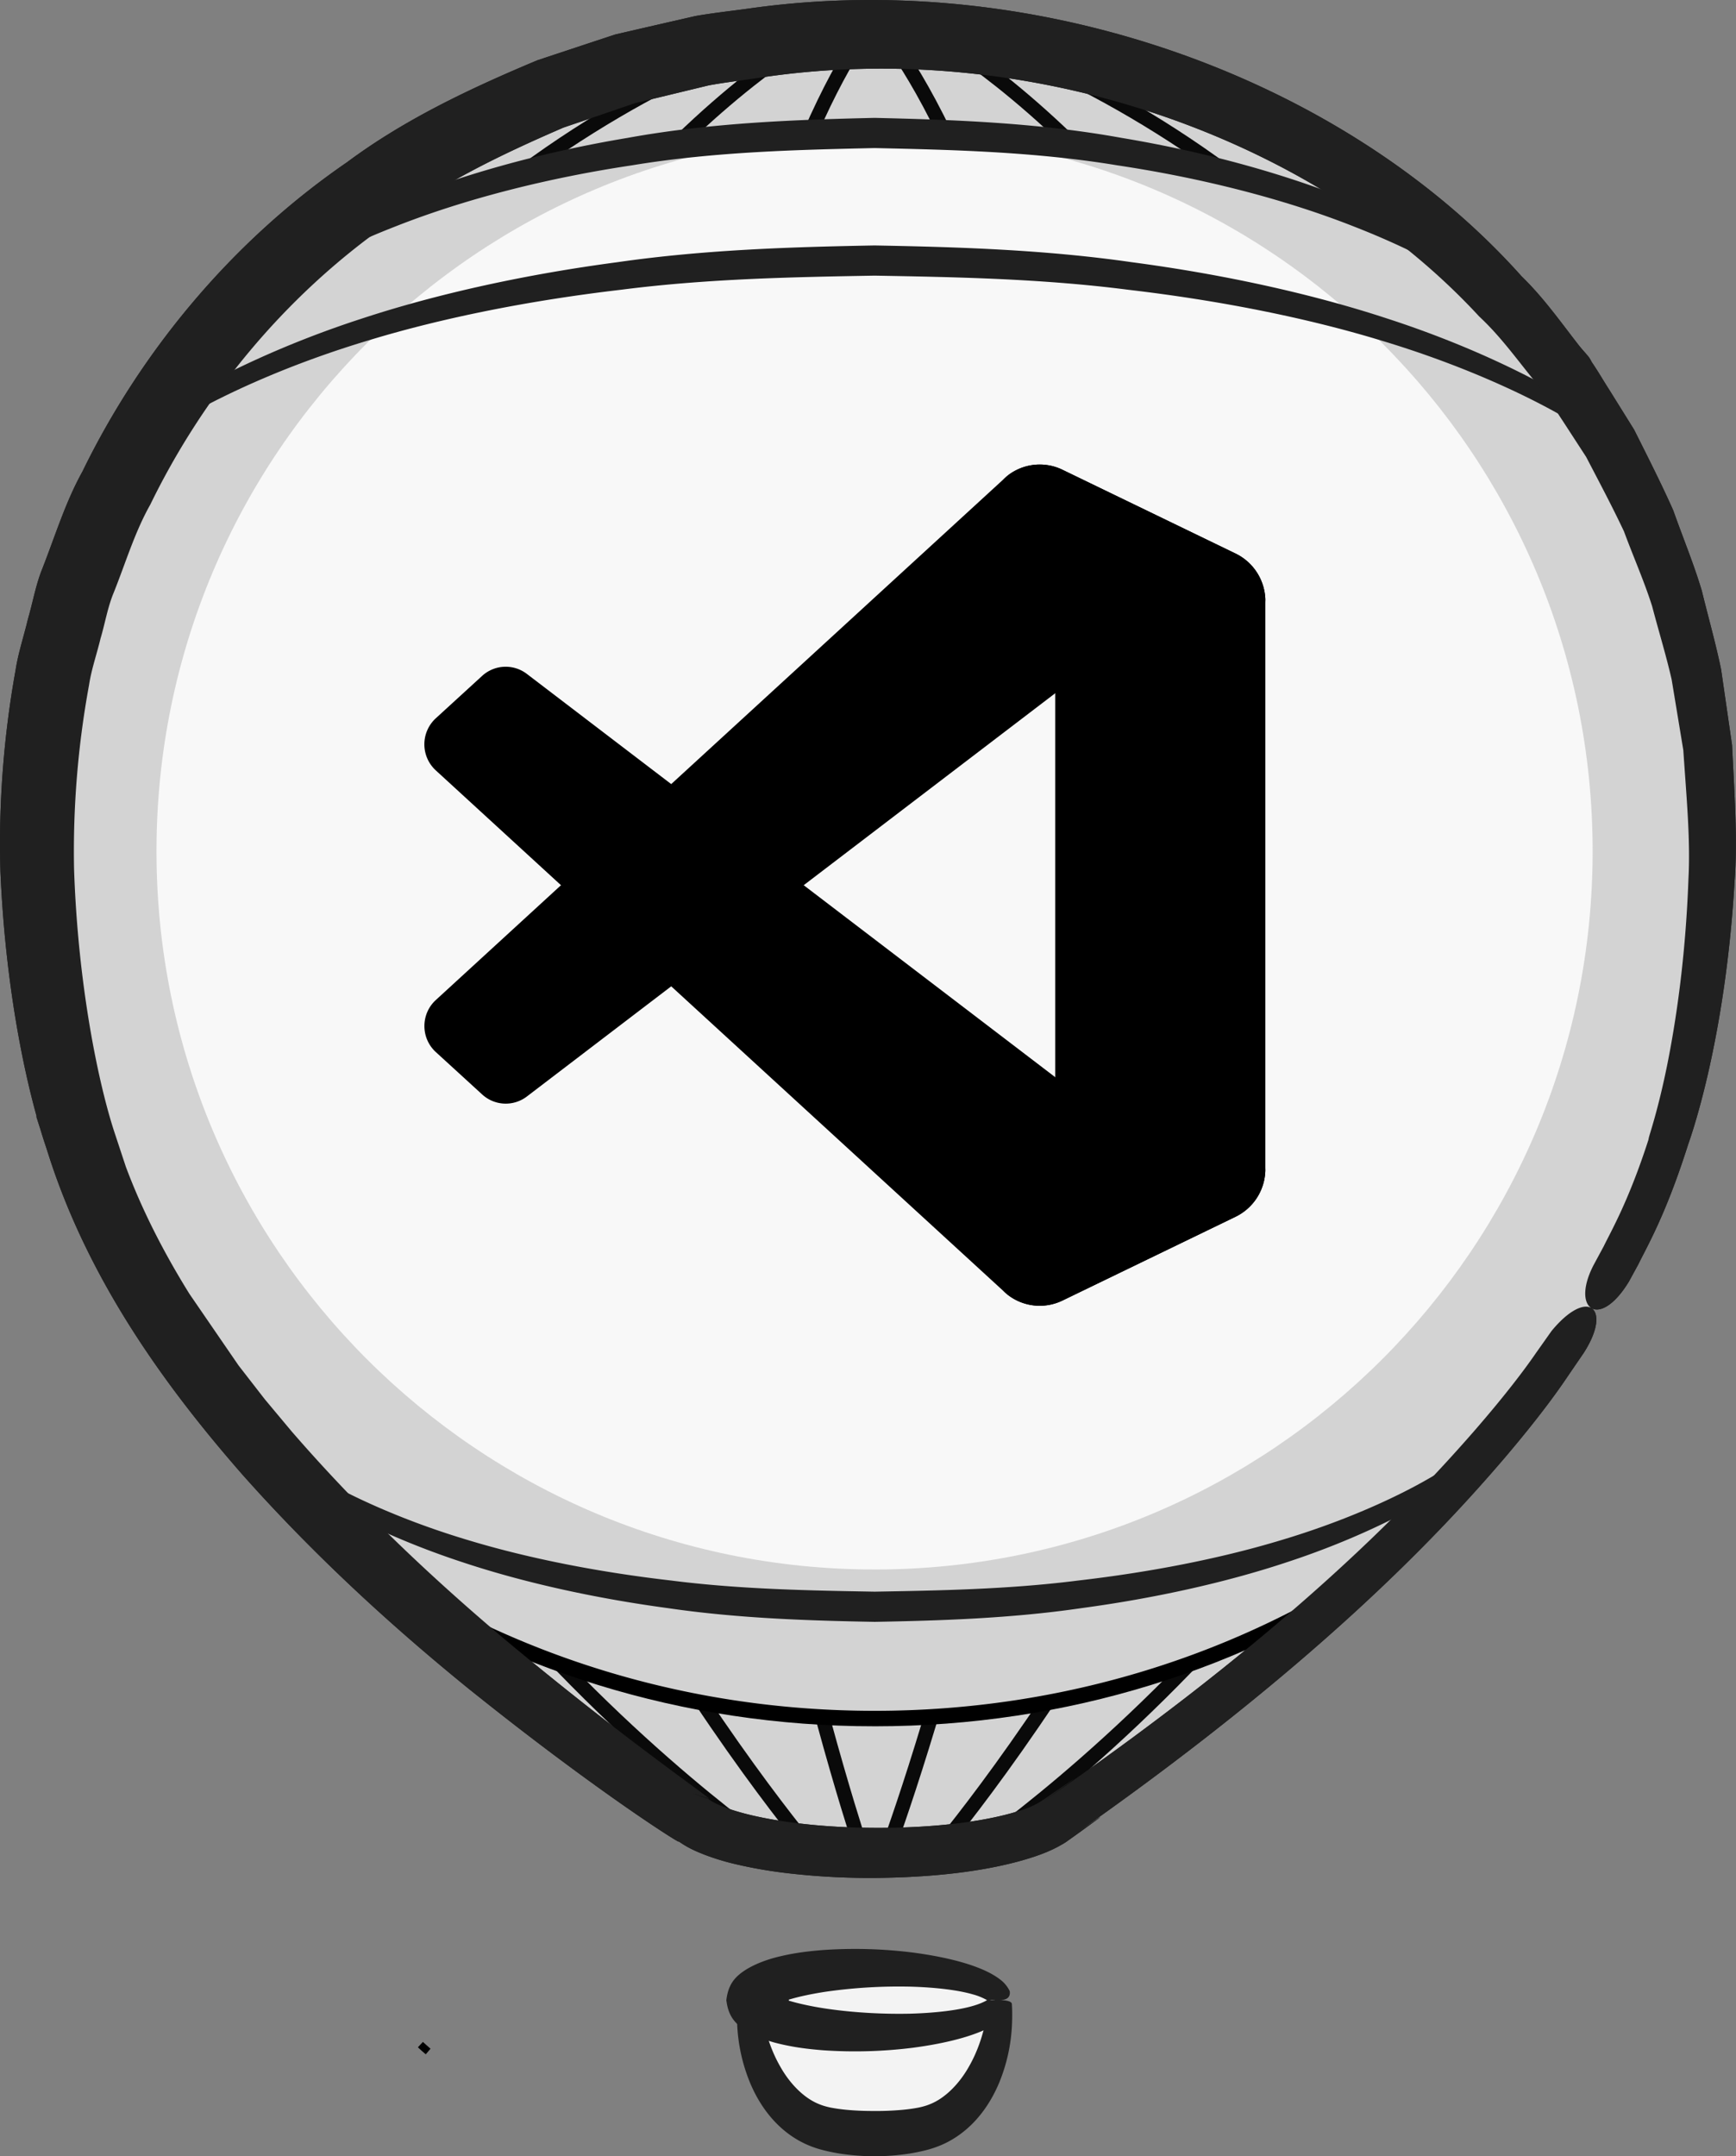
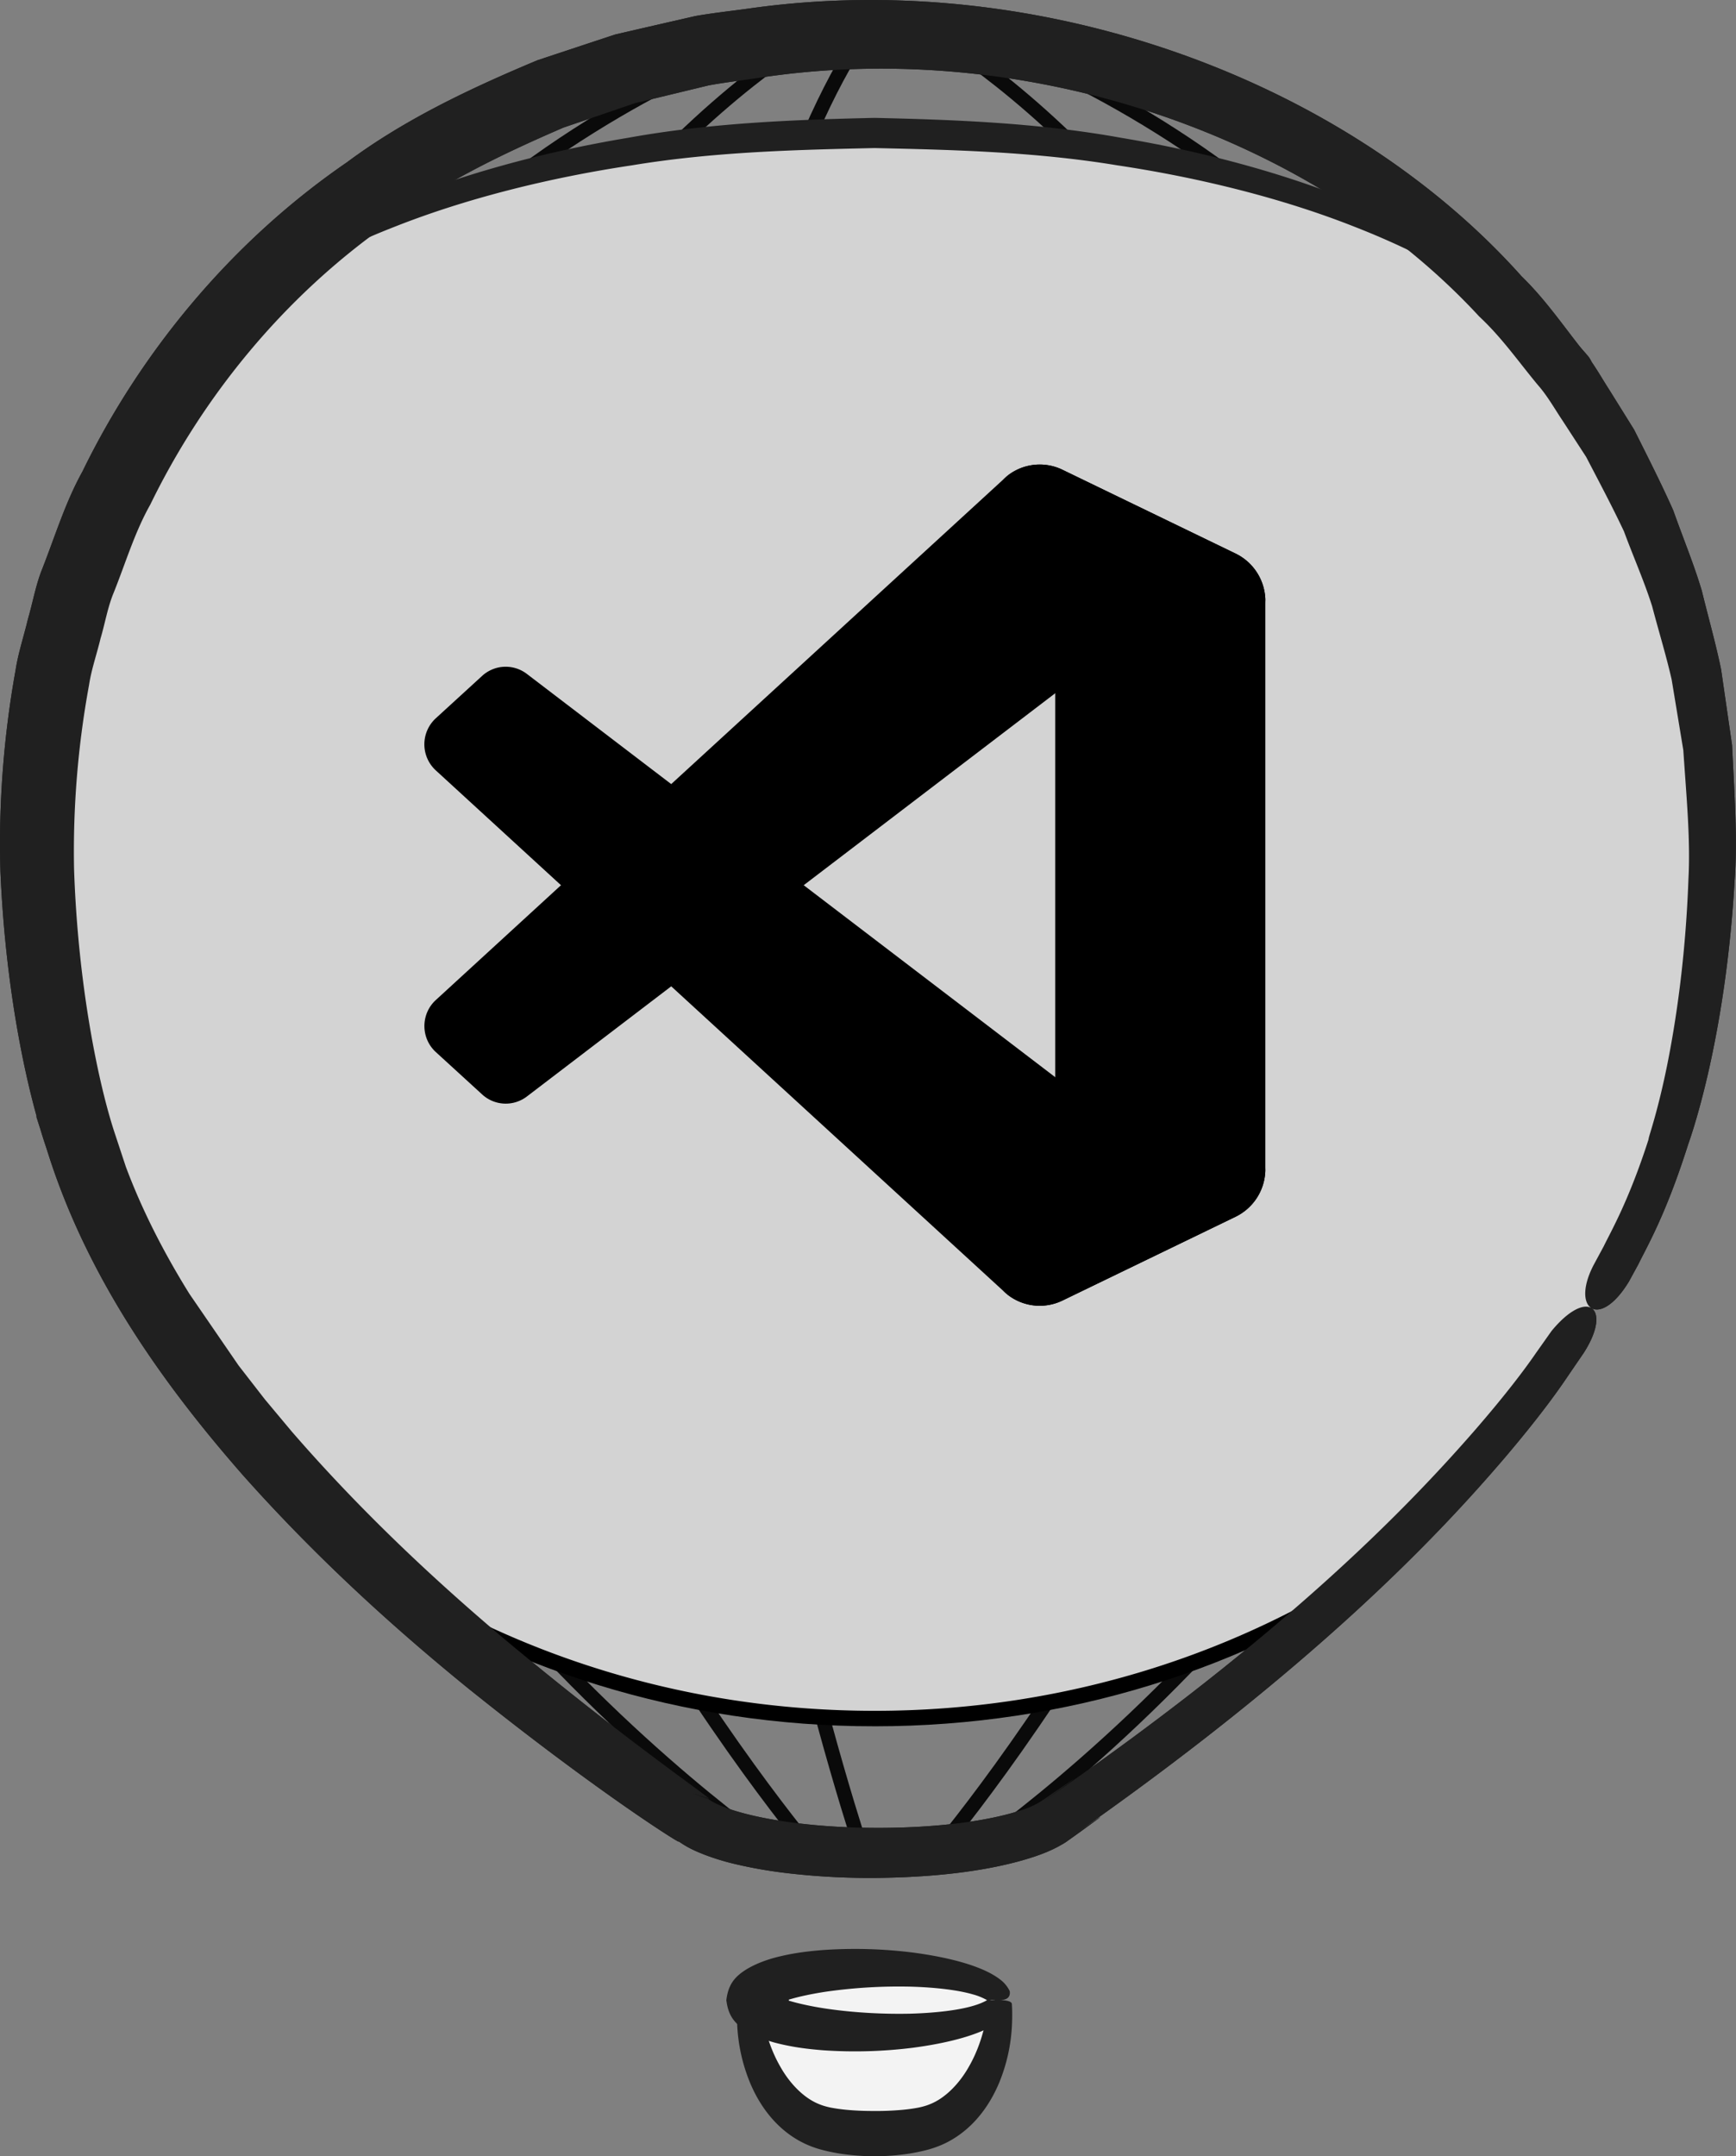
<svg xmlns="http://www.w3.org/2000/svg" width="91" height="113" fill="none">
  <rect width="100%" height="100%" fill="#808080" stroke="none" />
-   <path d="M83.396 68.535l.044-.074c1.7-2.745 3.08-5.593 3.98-8.509l-.014-.002c1.526-4.462 2.367-11.132 2.367-16.111 0-24.26-19.667-42.038-43.928-42.038-24.26 0-43.927 17.777-43.927 42.038 0 4.979.84 11.65 2.367 16.111l-.013.002c.899 2.915 2.278 5.764 3.978 8.508l.046.075c.09.145.185.289.277.433a43.963 43.963 0 002.463 3.541c7.777 10.3 19.303 18.687 25.204 22.796.004.004.01.007.015.01l.016.012c1.3 1.03 5.093 1.776 9.574 1.776 4.482 0 8.275-.746 9.575-1.776a.312.312 0 00.006-.004l.025-.018c5.9-4.109 17.427-12.495 25.204-22.796a44.009 44.009 0 002.46-3.538c.094-.145.19-.29.28-.436z" fill="#D3D3D3" />
  <path d="M83.017 70.901l-.807 1.18c-.588.881-1.598 2.276-3.352 4.337-3.5 4.092-9.971 10.942-22.731 19.856l.074-.056-.073.055h-.001l.074-.055H56.2l-.005.004-.01.007-.023.018-.074.054.076-.056-.002.002-.08.058.072-.052 1.303-.889c.239-.161.27-.176.12-.06l-.984.718-.402.288-.232.165a2.856 2.856 0 01-.334.21c-.453.262-.929.455-1.444.626-2.053.675-4.74 1.04-7.9 1.097a37.276 37.276 0 01-5.058-.25 23.888 23.888 0 01-2.758-.488 12.638 12.638 0 01-1.453-.443c-.499-.193-1.007-.398-1.583-.837l.842.293-.785-.25.785.25-.842-.293.001.001.002.001.002.002.002.001-.003-.002-.002-.001-.002-.002.842.294-.786-.251-.001-.001-.016-.011-.01-.007s-.021.016.057-.097l.042-.061.021-.03-.134.177h-.002l-.01-.009-.022-.016-.044-.035.098.076c.951.687-3.797-2.209-10.983-7.99-3.572-2.908-7.72-6.593-11.773-11.151-3.988-4.559-8.037-10.095-10.174-16.79l-.63-1.975 2.074-.356.013-.002-1.427 2.384C1.514 57.641.302 52.237.022 45.661c-.1-3.307.14-6.916.792-10.525.137-.907.435-1.787.648-2.685.26-.886.412-1.806.762-2.663.674-1.72 1.214-3.49 2.098-5.078 2.982-6.125 7.692-11.97 13.873-16.21 3.006-2.24 6.463-3.872 9.976-5.342l2.721-.902 1.364-.45 1.4-.324L36.46.839c.944-.164 1.9-.266 2.85-.4 15.241-2.145 31.256 3.743 40.458 14.049 1.238 1.2 2.195 2.61 3.231 3.91.539.638.932 1.37 1.375 2.055l1.283 2.06c.719 1.432 1.43 2.834 2.053 4.232.511 1.445 1.088 2.831 1.501 4.226.346 1.415.736 2.78 1.01 4.124l.572 3.948c.125 2.56.296 4.951.135 7.11-.501 8.622-2.402 13.766-2.55 14.13l-.803-1.347.012.002 1.175.198-.361 1.12c-1.128 3.498-2.098 5.13-2.52 5.999l-.492.902c-1.576 2.6-3.12 1.421-1.783-.993l.465-.862c.399-.823 1.317-2.387 2.365-5.652l.813 1.317-.013-.002-1.05-.173.246-1.175c.038-.178.483-1.451.953-3.766.466-2.308.973-5.66 1.123-9.807.11-2.072-.11-4.315-.269-6.728l-.611-3.699c-.284-1.256-.678-2.526-1.023-3.844-.41-1.297-.98-2.58-1.475-3.92-.608-1.292-1.296-2.586-1.984-3.906l-1.231-1.895c-.424-.63-.796-1.305-1.31-1.887-.99-1.19-1.89-2.489-3.066-3.58C68.842 7.169 53.918 1.928 39.787 4.077c-.878.135-1.761.237-2.633.396l-2.582.624-1.29.31-1.25.429-2.497.85c-3.212 1.39-6.374 2.9-9.1 4.972-5.623 3.909-9.855 9.234-12.556 14.784-.811 1.433-1.289 3.045-1.912 4.6-.325.774-.457 1.614-.697 2.417-.194.816-.477 1.61-.602 2.437a48.226 48.226 0 00-.786 9.628c.203 6.17 1.3 11.341 2.125 13.837l.68 2.057-2.108.328-.013.002 1.445-2.331c.902 2.964 2.292 5.772 3.921 8.392l2.573 3.748 1.378 1.775 1.413 1.69c3.819 4.404 7.793 8.047 11.228 10.943 6.908 5.764 11.521 8.78 10.491 8.227l.099.075-.057-.046.06.044-.06-.044-.786-.25.843.293c.16.133.507.308.86.44.356.14.75.255 1.147.358.798.202 1.623.345 2.436.453 1.63.213 3.22.282 4.697.274 2.947-.015 5.49-.357 7.137-.879.877-.26 1.188-.519 1.778-.923l.997-.676c.157-.103.133-.078-.095.092l-1.384.998.072-.052.003-.003h.002v-.001l-.073.054.073-.054-.073.054.007-.004.08-.06.005-.003-.08.06.074-.056c12.664-8.733 19.02-15.367 22.464-19.304 1.723-1.98 2.727-3.331 3.296-4.16l.791-1.118c.906-1.104 1.701-1.45 2.091-1.204.403.254.393 1.113-.402 2.351z" fill="#202020" />
-   <path d="M46.446 1.801s9.84 11.87 9.84 40.567c0 28.698-9.84 54.796-9.84 54.796" stroke="#0A0A0A" stroke-width=".75" stroke-miterlimit="10" />
  <path d="M49.003 1.801s22.13 12.815 22.13 41.513c0 27.922-22.13 53.85-22.13 53.85" stroke="#0A0A0A" stroke-width=".75" stroke-miterlimit="10" />
  <path d="M50.893 1.801s31.22 10.092 31.22 41.513c0 32.883-31.22 53.85-31.22 53.85M45.246 1.801s-8.895 11.87-8.895 40.567c0 28.698 8.895 54.796 8.895 54.796" stroke="#0A0A0A" stroke-width=".75" stroke-miterlimit="10" />
  <path d="M42.688 1.801S20.56 14.616 20.56 43.314c0 27.922 22.13 53.85 22.13 53.85" stroke="#0A0A0A" stroke-width=".75" stroke-miterlimit="10" />
  <path d="M40.798 1.801S9.578 11.893 9.578 43.314c0 32.883 31.22 53.85 31.22 53.85" stroke="#0A0A0A" stroke-width=".75" stroke-miterlimit="10" />
  <path d="M45.846 89.717c-9.966 0-19.17-2.988-26.617-8.036 6.303 6.059 12.974 10.874 17.01 13.685l.016.01.016.012h0c1.3 1.03 5.093 1.776 9.575 1.776 4.48 0 8.274-.746 9.574-1.776l.006-.004.026-.018c4.037-2.811 10.708-7.626 17.01-13.685-7.447 5.048-16.65 8.036-26.616 8.036z" stroke="#000" stroke-width="1.5" stroke-miterlimit="10" />
  <path d="M89.773 43.839c0-.704-.018-1.401-.05-2.094-.011-.24-.035-.476-.05-.715-.028-.449-.056-.898-.098-1.342-.027-.288-.066-.572-.1-.858-.044-.387-.086-.776-.141-1.16-.045-.31-.1-.614-.152-.921-.059-.354-.115-.708-.182-1.058-.062-.32-.134-.636-.203-.953-.071-.329-.14-.658-.22-.983-.08-.328-.168-.652-.255-.976-.083-.307-.165-.614-.254-.918a40.788 40.788 0 00-.31-.992c-.093-.285-.184-.571-.282-.854a43.502 43.502 0 00-.367-1.006c-.101-.266-.202-.532-.308-.795-.137-.341-.28-.679-.425-1.015a39.867 39.867 0 00-2.057-4.093c-.104-.18-.212-.358-.318-.537l-.137-.23a40.57 40.57 0 00-.738-1.17c-.116-.177-.231-.355-.35-.531a39.67 39.67 0 00-.786-1.115c-.123-.17-.244-.343-.37-.51-.29-.387-.59-.764-.893-1.14-.11-.136-.217-.277-.329-.413l-.007-.008c-.4-.484-.812-.958-1.235-1.423-.365-.4-.733-.799-1.114-1.186-5.42-3.559-15.44-7.875-32.198-7.875-16.754 0-26.774 4.315-32.193 7.873-.382.389-.753.789-1.119 1.192-.415.456-.82.923-1.214 1.398l-.029.034c-.108.131-.212.268-.319.4-.305.38-.608.76-.9 1.15-.123.163-.241.332-.361.497-.27.372-.537.747-.795 1.128-.116.172-.23.348-.344.522-.254.389-.503.781-.744 1.18l-.134.225c-.105.175-.211.35-.313.527-.124.216-.248.432-.368.65a39.901 39.901 0 00-1.7 3.463 40.91 40.91 0 00-.419 1c-.107.268-.21.537-.31.808-.125.33-.248.661-.365.996-.099.285-.192.573-.284.861-.106.328-.211.656-.31.987-.09.305-.17.614-.254.922-.087.323-.175.645-.254.971-.08.328-.15.66-.222.99-.069.315-.14.63-.201.947-.068.352-.125.71-.184 1.066-.05.304-.106.607-.15.913-.055.387-.098.778-.143 1.169-.033.283-.071.564-.1.85-.041.444-.068.894-.097 1.344-.015.239-.038.474-.05.714a44.22 44.22 0 00-.05 2.093c0 4.98.84 11.65 2.367 16.112l-.013.002c.899 2.915 2.278 5.764 3.979 8.508l.045.075c.09.145.185.288.277.433a44.045 44.045 0 002.463 3.541c.563.746 1.15 1.479 1.75 2.204.18.218.366.433.55.65a74.294 74.294 0 001.931 2.195c.491.536.99 1.065 1.493 1.587.147.152.29.306.438.457a93.765 93.765 0 002.038 2.022c7.445 5.045 16.646 8.032 26.61 8.032 9.963 0 19.164-2.987 26.61-8.033a94.25 94.25 0 002.038-2.023c.147-.15.29-.303.436-.454a83.762 83.762 0 002.094-2.252c.451-.504.894-1.016 1.332-1.532.183-.216.369-.43.55-.65a64.02 64.02 0 001.75-2.203 43.805 43.805 0 002.46-3.538c.093-.146.189-.29.28-.437l.044-.074c1.7-2.744 3.08-5.593 3.98-8.508l-.014-.002c1.527-4.462 2.367-11.132 2.367-16.111z" fill="#D3D3D3" />
-   <path d="M22.44 107.508c-.134-.118-.267-.238-.4-.357.124.12.257.239.4.357z" stroke="#000" stroke-width=".384" stroke-miterlimit="10" />
-   <path d="M45.844 82.25c20.789 0 37.641-16.853 37.641-37.642 0-20.788-16.852-37.64-37.64-37.64-20.79 0-37.642 16.852-37.642 37.64 0 20.789 16.853 37.641 37.641 37.641z" fill="#F8F8F8" />
  <path d="M39.26 104.819c0 3.115 1.428 5.765 3.495 6.565l.054.022c.113.042.228.076.345.106.046.013.089.026.138.038l.048.01c.659.156 1.535.253 2.506.253.97 0 1.846-.097 2.505-.253l.048-.01c.049-.012.092-.025.138-.038.117-.03.232-.064.345-.106.02-.007.035-.015.054-.022 2.067-.8 3.495-3.45 3.495-6.565" fill="#F3F3F3" />
  <path d="M53.039 104.996s.042.437.005 1.172a9.034 9.034 0 01-.641 2.911c-.454 1.118-1.277 2.391-2.664 3.14-.338.185-.72.33-1.078.43-.32.086-.666.159-.983.209-.644.1-1.258.14-1.832.142a12.193 12.193 0 01-1.832-.142 9.499 9.499 0 01-.981-.209 5.155 5.155 0 01-1.08-.429c-1.388-.75-2.21-2.023-2.664-3.141a9.028 9.028 0 01-.642-2.91c-.036-.736.006-1.172.006-1.172.021-.247 1.18-.222 1.224-.021 0 0 .03.391.16 1.014.134.619.384 1.48.866 2.313.465.834 1.197 1.629 2.019 1.959.206.087.406.141.623.187.27.051.508.084.773.111.52.052 1.041.068 1.528.067a15.14 15.14 0 001.527-.067c.264-.027.506-.06.772-.111.226-.048.418-.1.624-.187.822-.33 1.554-1.126 2.02-1.959.481-.833.731-1.694.865-2.313.13-.624.16-1.014.16-1.014.128-.206 1.154-.22 1.225.02z" fill="#202020" />
  <path d="M45.846 106.494c3.637 0 6.585-.75 6.585-1.675 0-.926-2.948-1.676-6.585-1.676s-6.586.75-6.586 1.676c0 .925 2.949 1.675 6.586 1.675z" fill="#F3F3F3" />
  <path d="M51.84 104.866c-.044.014.002.025-.106-.051a3.157 3.157 0 00-.748-.302c-.75-.219-1.931-.366-3.274-.403a27.093 27.093 0 00-4.338.254c-.707.101-1.5.265-2.03.43-.002.017.014.025.014.025s-.016.007-.013.024c.529.164 1.321.329 2.029.43 1.465.212 2.992.283 4.338.254 1.342-.037 2.524-.183 3.273-.403.376-.106.627-.228.749-.302.108-.076.063-.065.106-.051-.063.176 1.268-.219 1.09.517 0 0-.114.273-.385.515-.258.227-.63.448-1.083.639-.906.385-2.164.68-3.61.871a24.397 24.397 0 01-4.715.132c-.844-.07-1.594-.159-2.518-.398-.725-.2-1.393-.492-1.847-.867-.466-.38-.629-.82-.698-1.362.07-.542.232-.981.698-1.361.455-.375 1.122-.667 1.848-.867.924-.24 1.674-.328 2.517-.398a24.318 24.318 0 014.715.132c1.447.191 2.704.486 3.61.871.453.191.825.412 1.084.639.27.242.384.516.384.516.098.753-1.107.328-1.09.516z" fill="#202020" />
  <path d="M64.771 29.015l-9.077-4.396a2.733 2.733 0 00-3.132.535L22.846 52.406c-.8.733-.798 1.999.002 2.73l2.428 2.22c.654.599 1.64.642 2.344.105l35.786-27.306c1.201-.916 2.925-.055 2.925 1.461v-.106a2.771 2.771 0 00-1.559-2.495z" fill="#000" />
  <path d="M64.77 63.762l-9.078 4.396a2.733 2.733 0 01-3.13-.535L22.843 40.371a1.854 1.854 0 01.002-2.73l2.427-2.22a1.828 1.828 0 012.345-.105l35.786 27.306c1.2.916 2.925.055 2.925-1.461v.106a2.771 2.771 0 01-1.559 2.495z" fill="#000" />
  <path d="M55.692 68.154a2.735 2.735 0 01-3.132-.536c1.017 1.022 2.754.298 2.754-1.148V26.3c0-1.446-1.737-2.17-2.754-1.148a2.735 2.735 0 013.132-.536l9.076 4.39a2.77 2.77 0 011.56 2.496v29.767a2.771 2.771 0 01-1.56 2.496l-9.076 4.39z" fill="#000" />
  <path d="M82.679 19.251s-.25-.273-.733-.75a23.837 23.837 0 00-2.23-1.882c-1.984-1.498-5.007-3.293-8.714-4.736-3.697-1.464-8.05-2.562-12.442-3.22-4.39-.726-8.83-.815-12.714-.904-3.883.09-8.324.178-12.713.904-4.393.657-8.746 1.755-12.443 3.219-3.706 1.443-6.73 3.238-8.713 4.736A23.77 23.77 0 009.746 18.5c-.483.478-.732.751-.732.751-.523.598-1.148.142-.616-.537 0 0 .986-1.237 3.006-2.833 2.005-1.605 5.067-3.534 8.835-5.104 3.758-1.591 8.19-2.808 12.665-3.552 4.475-.813 8.992-.955 12.942-1.048 3.951.094 8.468.236 12.942 1.048 4.475.745 8.908 1.962 12.666 3.553 3.767 1.57 6.83 3.5 8.835 5.104 2.02 1.596 3.005 2.833 3.005 2.833.5.729-.081 1.097-.615.537z" fill="#202020" />
-   <path d="M85.401 24.148s-.296-.25-.87-.67a26.197 26.197 0 00-2.574-1.643c-2.257-1.295-5.603-2.805-9.592-4-3.982-1.213-8.585-2.108-13.202-2.647-4.616-.596-9.254-.67-13.318-.743-4.064.073-8.702.147-13.317.743-4.617.54-9.221 1.434-13.203 2.647-3.988 1.195-7.334 2.705-9.592 4a26.245 26.245 0 00-2.574 1.643c-.575.42-.87.67-.87.67-.63.543-1.18-.002-.532-.62 0 0 1.206-1.117 3.501-2.498 2.285-1.393 5.668-3.023 9.707-4.334 4.033-1.328 8.7-2.333 13.382-2.953 4.681-.677 9.38-.803 13.498-.88 4.117.077 8.817.203 13.498.88 4.682.62 9.35 1.625 13.382 2.953 4.04 1.31 7.423 2.941 9.707 4.335 2.295 1.38 3.501 2.497 3.501 2.497.625.674.104 1.124-.532.62zM14.14 75.694s.938.817 2.759 1.843c1.809 1.033 4.491 2.237 7.688 3.188 3.193.965 6.884 1.676 10.585 2.102 3.7.472 7.42.526 10.678.585 3.259-.059 6.978-.113 10.678-.585 3.702-.427 7.393-1.137 10.585-2.102 3.197-.951 5.88-2.155 7.689-3.188 1.821-1.025 2.759-1.842 2.759-1.842.5-.429 1.055.111.532.619 0 0-.97.907-2.815 2.027-1.836 1.131-4.556 2.456-7.804 3.522-3.244 1.081-6.998 1.901-10.764 2.409-3.767.553-7.547.66-10.86.722-3.312-.062-7.092-.169-10.859-.722-3.767-.508-7.52-1.328-10.764-2.409-3.249-1.066-5.968-2.391-7.804-3.522-1.845-1.12-2.815-2.028-2.815-2.028-.497-.559.023-1.01.533-.619z" fill="#202020" />
  <path d="M83.017 70.901l-.807 1.18c-.588.881-1.598 2.276-3.352 4.337-3.5 4.092-9.971 10.942-22.731 19.856l.074-.056-.073.055h-.001l.074-.055H56.2l-.005.004-.01.007-.023.018-.074.054.076-.056-.002.002-.08.058.072-.052 1.303-.889c.239-.161.27-.176.12-.06l-.984.718-.402.288-.232.165a2.856 2.856 0 01-.334.21c-.453.262-.929.455-1.444.626-2.053.675-4.74 1.04-7.9 1.097a37.276 37.276 0 01-5.058-.25 23.888 23.888 0 01-2.758-.488 12.638 12.638 0 01-1.453-.443c-.499-.193-1.007-.398-1.583-.837l.842.293-.785-.25.785.25-.842-.293.001.001.002.001.002.002.002.001-.003-.002-.002-.001-.002-.002.842.294-.786-.251-.001-.001-.016-.011-.01-.007s-.021.016.057-.097l.042-.061.021-.03-.134.177h-.002l-.01-.009-.022-.016-.044-.035.098.076c.951.687-3.797-2.209-10.983-7.99-3.572-2.908-7.72-6.593-11.773-11.151-3.988-4.559-8.037-10.095-10.174-16.79l-.63-1.975 2.074-.356.013-.002-1.427 2.384C1.514 57.641.302 52.237.022 45.661c-.1-3.307.14-6.916.792-10.525.137-.907.435-1.787.648-2.685.26-.886.412-1.806.762-2.663.674-1.72 1.214-3.49 2.098-5.078 2.982-6.125 7.692-11.97 13.873-16.21 3.006-2.24 6.463-3.872 9.976-5.342l2.721-.902 1.364-.45 1.4-.324L36.46.839c.944-.164 1.9-.266 2.85-.4 15.241-2.145 31.256 3.743 40.458 14.049 1.238 1.2 2.195 2.61 3.231 3.91.539.638.932 1.37 1.375 2.055l1.283 2.06c.719 1.432 1.43 2.834 2.053 4.232.511 1.445 1.088 2.831 1.501 4.226.346 1.415.736 2.78 1.01 4.124l.572 3.948c.125 2.56.296 4.951.135 7.11-.501 8.622-2.402 13.766-2.55 14.13l-.803-1.347.012.002 1.175.198-.361 1.12c-1.128 3.498-2.098 5.13-2.52 5.999l-.492.902c-1.576 2.6-3.12 1.421-1.783-.993l.465-.862c.399-.823 1.317-2.387 2.365-5.652l.813 1.317-.013-.002-1.05-.173.246-1.175c.038-.178.483-1.451.953-3.766.466-2.308.973-5.66 1.123-9.807.11-2.072-.11-4.315-.269-6.728l-.611-3.699c-.284-1.256-.678-2.526-1.023-3.844-.41-1.297-.98-2.58-1.475-3.92-.608-1.292-1.296-2.586-1.984-3.906l-1.231-1.895c-.424-.63-.796-1.305-1.31-1.887-.99-1.19-1.89-2.489-3.066-3.58C68.842 7.169 53.918 1.928 39.787 4.077c-.878.135-1.761.237-2.633.396l-2.582.624-1.29.31-1.25.429-2.497.85c-3.212 1.39-6.374 2.9-9.1 4.972-5.623 3.909-9.855 9.234-12.556 14.784-.811 1.433-1.289 3.045-1.912 4.6-.325.774-.457 1.614-.697 2.417-.194.816-.477 1.61-.602 2.437a48.226 48.226 0 00-.786 9.628c.203 6.17 1.3 11.341 2.125 13.837l.68 2.057-2.108.328-.013.002 1.445-2.331c.902 2.964 2.292 5.772 3.921 8.392l2.573 3.748 1.378 1.775 1.413 1.69c3.819 4.404 7.793 8.047 11.228 10.943 6.908 5.764 11.521 8.78 10.491 8.227l.099.075-.057-.046.06.044-.06-.044-.786-.25.843.293c.16.133.507.308.86.44.356.14.75.255 1.147.358.798.202 1.623.345 2.436.453 1.63.213 3.22.282 4.697.274 2.947-.015 5.49-.357 7.137-.879.877-.26 1.188-.519 1.778-.923l.997-.676c.157-.103.133-.078-.095.092l-1.384.998.072-.052.003-.003h.002v-.001l-.073.054.073-.054-.073.054.007-.004.08-.06.005-.003-.08.06.074-.056c12.664-8.733 19.02-15.367 22.464-19.304 1.723-1.98 2.727-3.331 3.296-4.16l.791-1.118c.906-1.104 1.701-1.45 2.091-1.204.403.254.393 1.113-.402 2.351z" fill="#202020" />
</svg>